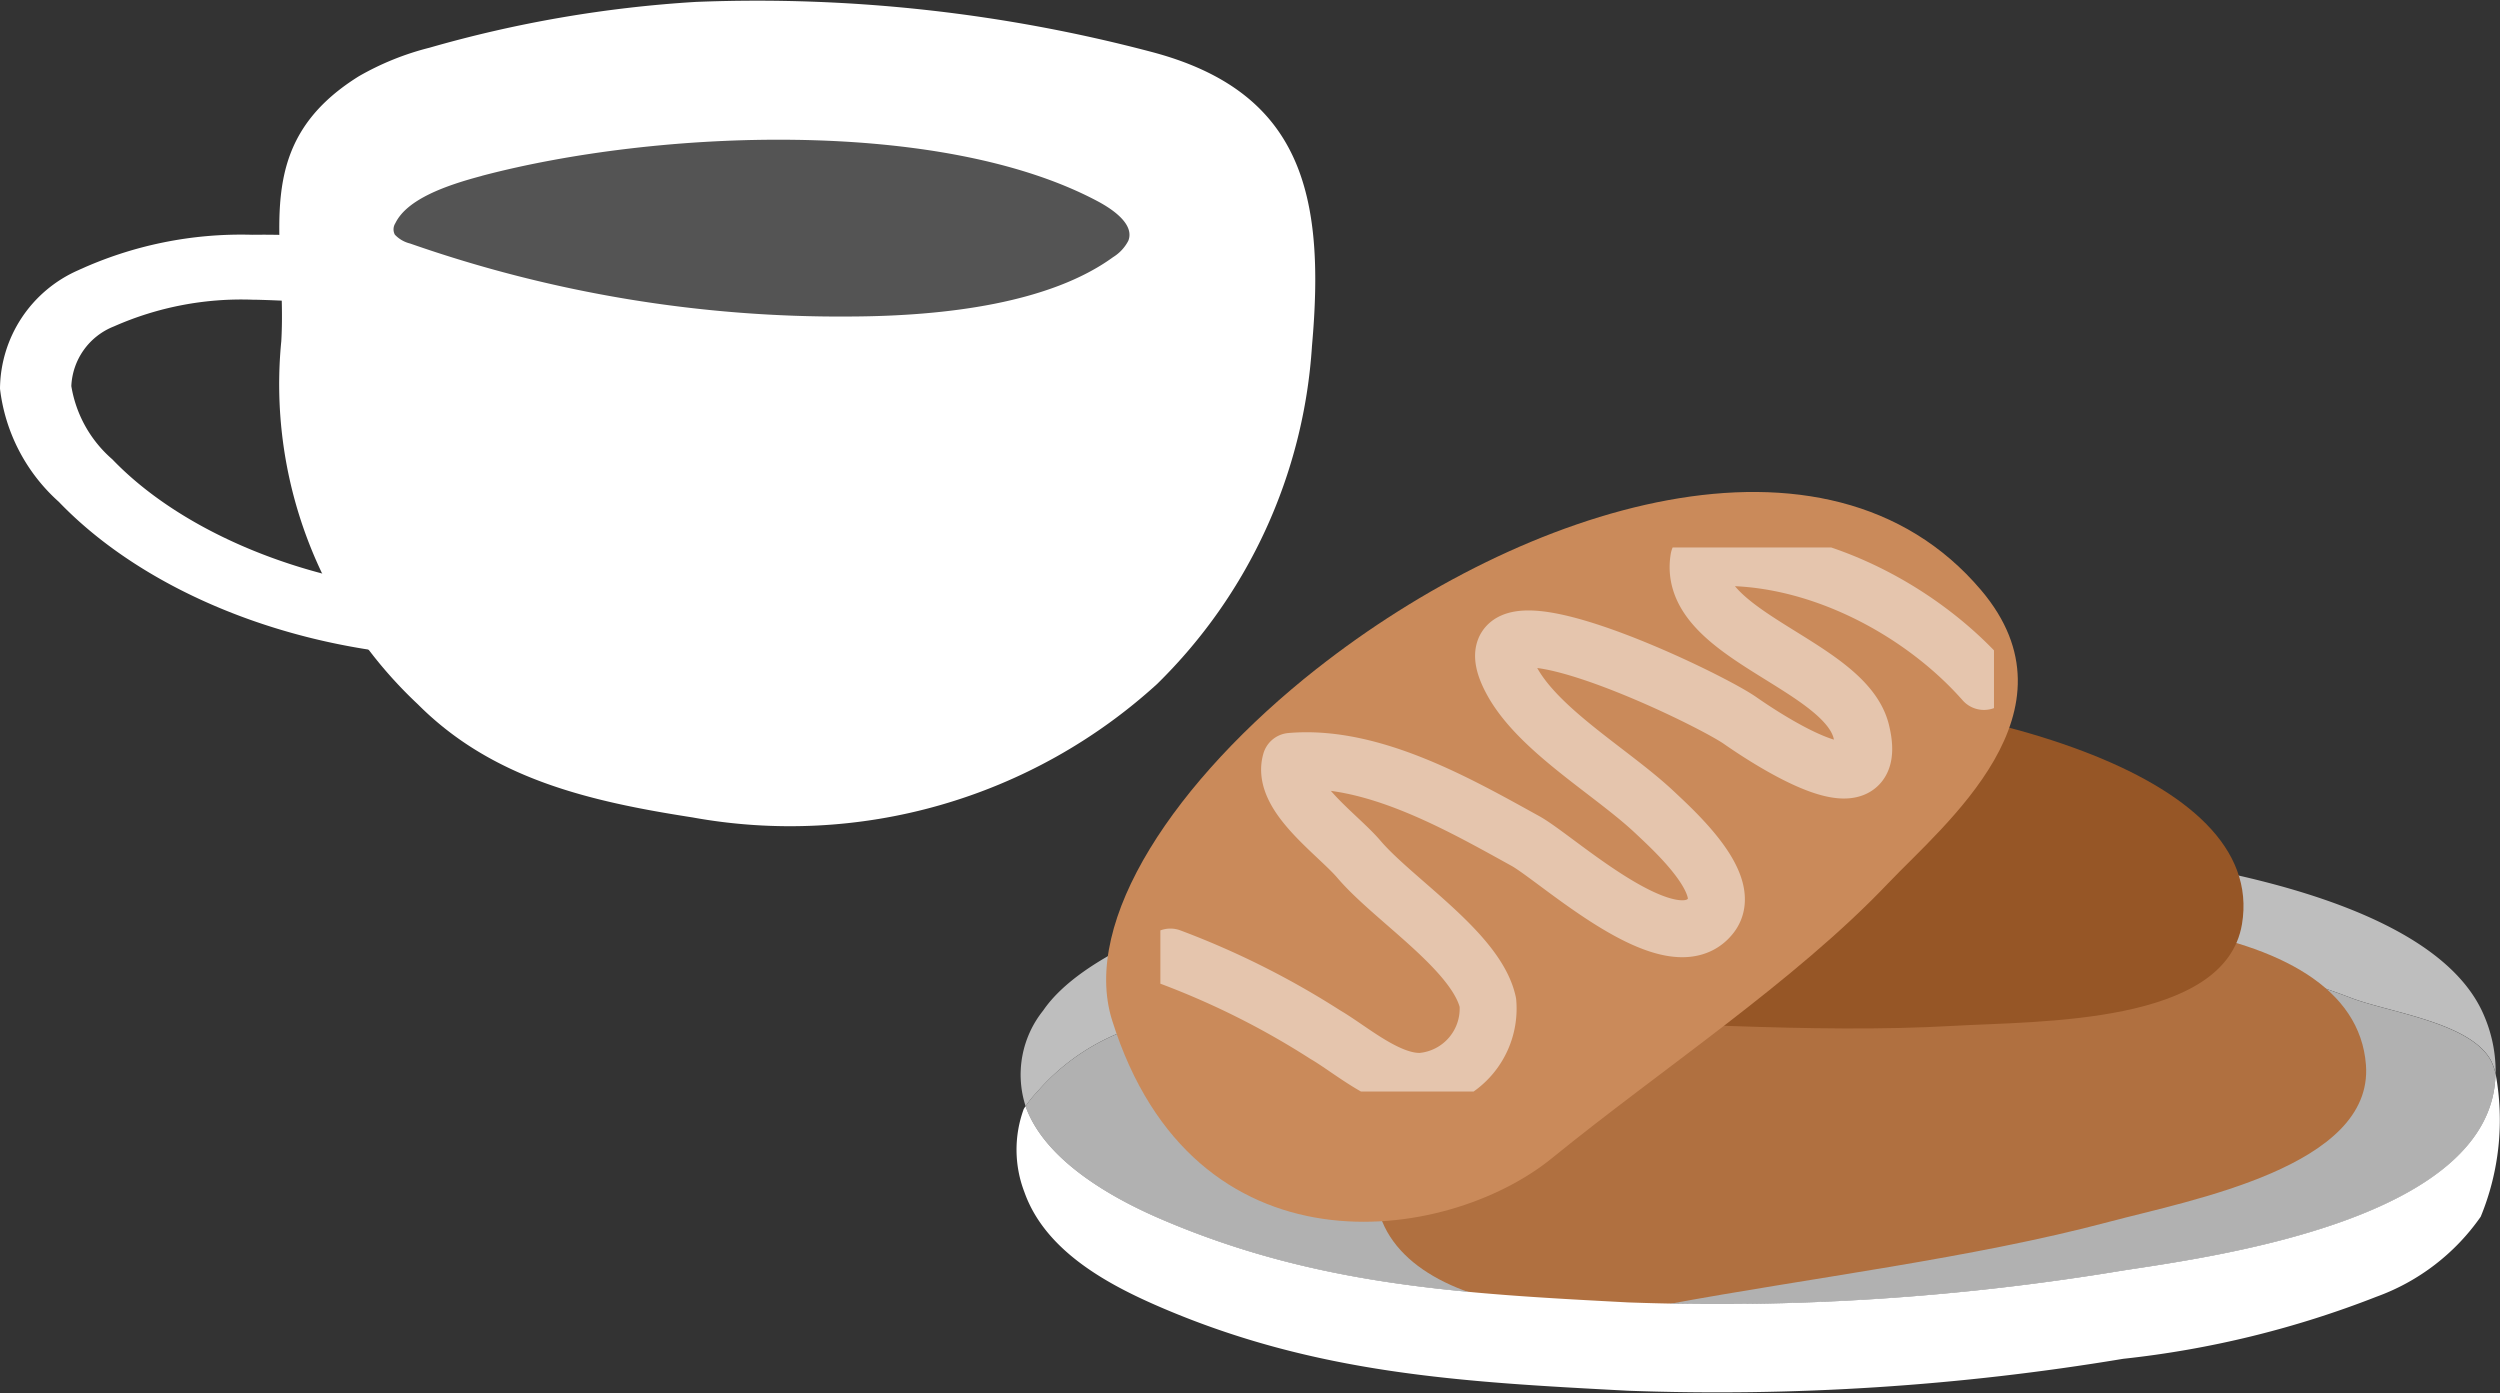
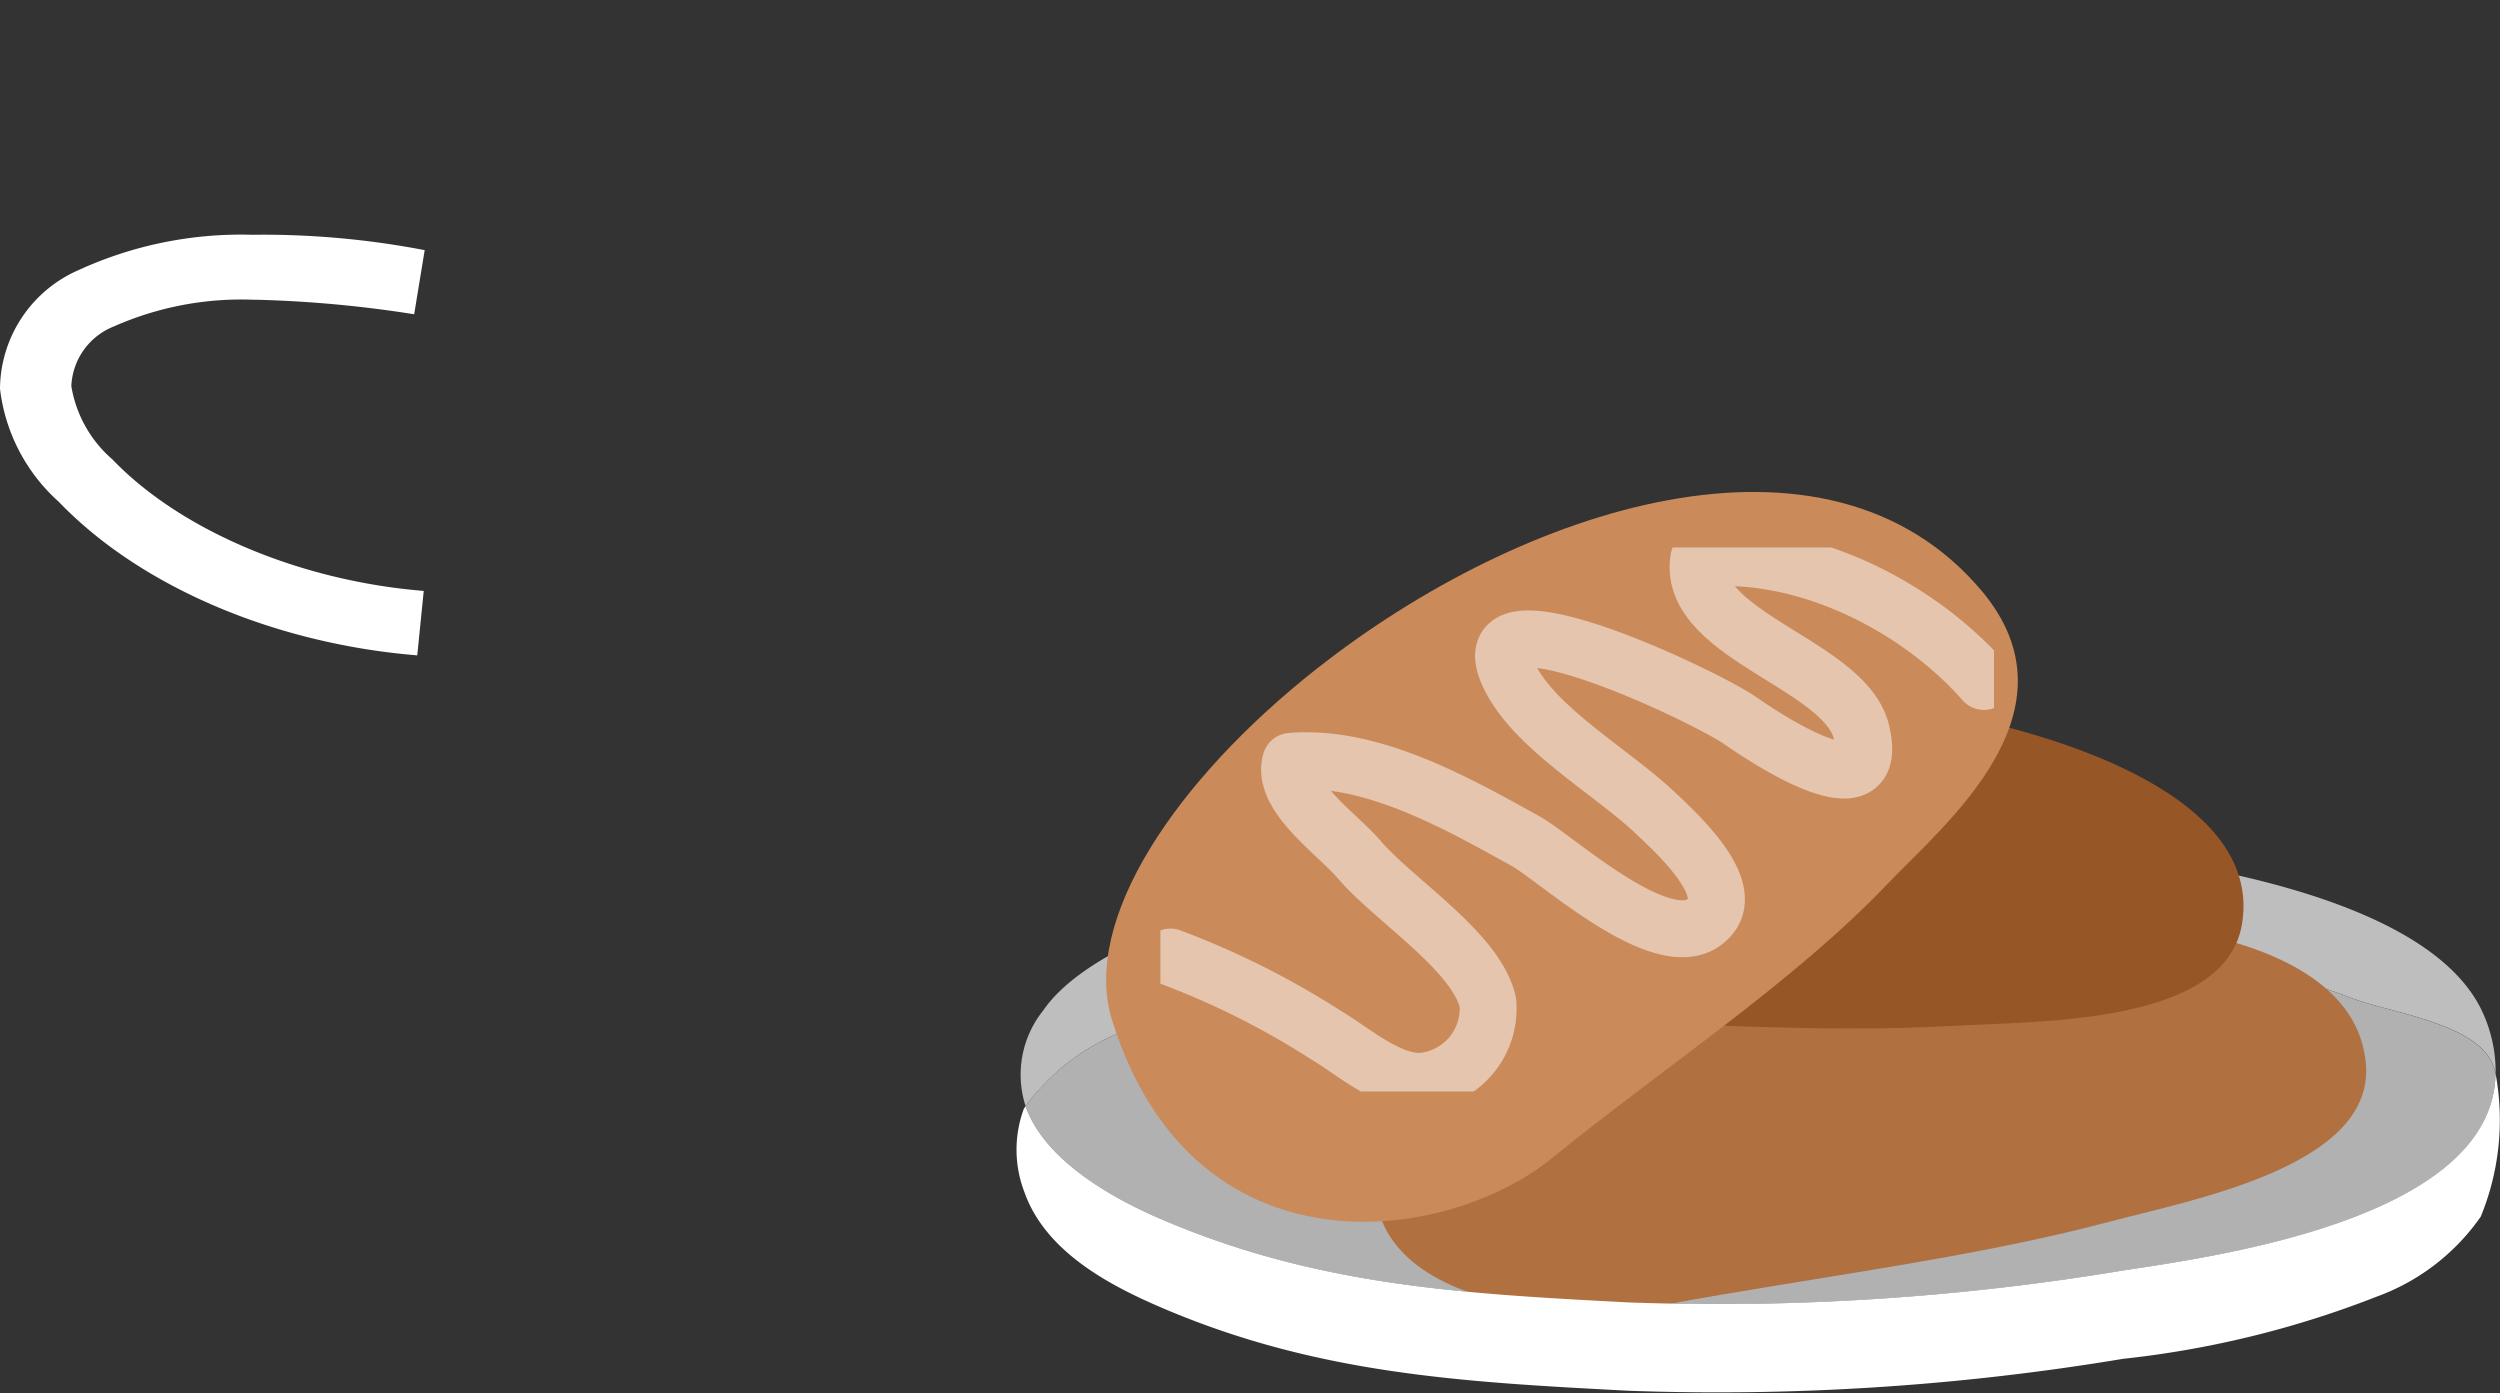
<svg xmlns="http://www.w3.org/2000/svg" id="Illust_特徴4" width="91.514" height="51" viewBox="0 0 91.514 51">
  <rect x="0" y="0" width="91.514" height="51" fill="#333333" stroke="none" />
  <defs>
    <clipPath id="clip-path">
      <rect id="長方形_159" data-name="長方形 159" width="91.514" height="51" fill="none" />
    </clipPath>
    <clipPath id="clip-path-3">
      <rect id="長方形_157" data-name="長方形 157" width="30.515" height="19.915" fill="none" />
    </clipPath>
  </defs>
  <g id="グループ_162" data-name="グループ 162" clip-path="url(#clip-path)">
    <g id="グループ_161" data-name="グループ 161">
      <g id="グループ_160" data-name="グループ 160" clip-path="url(#clip-path)">
-         <path id="パス_4513" data-name="パス 4513" d="M34.145,25.781c2.717,2.728,6.267,3.552,10.04,4.139A19.95,19.95,0,0,0,61.2,25.043,19.02,19.02,0,0,0,66.875,12.66c.495-5.543-.364-9.318-5.905-10.768A56.5,56.5,0,0,0,44.319.07a45.181,45.181,0,0,0-9.746,1.676,10.152,10.152,0,0,0-2.591,1.047c-4.043,2.522-2.618,5.892-2.836,9.695a16.063,16.063,0,0,0,5,13.294" transform="translate(-18.849 0)" fill="#fff" />
        <path id="パス_4514" data-name="パス 4514" d="M15.274,39.779c-5.241-.427-10.15-2.526-13.122-5.621A6.585,6.585,0,0,1,0,30.019a4.781,4.781,0,0,1,2.86-4.336,14.273,14.273,0,0,1,6.366-1.3,31.3,31.3,0,0,1,6.32.563l-.385,2.347,0,0a43.733,43.733,0,0,0-5.832-.533H9.245a11.517,11.517,0,0,0-5.073.977,2.463,2.463,0,0,0-1.561,2.185,4.508,4.508,0,0,0,1.5,2.68c2.5,2.608,6.873,4.451,11.4,4.818Z" transform="translate(0 -15.789)" fill="#fff" />
-         <path id="パス_4515" data-name="パス 4515" d="M44.185,15.874c-1.328.351-2.737.857-3.161,1.731a.415.415,0,0,0-.019.418,1.137,1.137,0,0,0,.559.325A47.652,47.652,0,0,0,57.7,21.02c3.5-.015,7.3-.5,9.6-2.175a1.532,1.532,0,0,0,.556-.6c.216-.556-.451-1.088-1.143-1.454-5.731-3.038-16.082-2.622-22.526-.92" transform="translate(-26.552 -9.434)" fill="#545454" />
        <path id="パス_4516" data-name="パス 4516" d="M154.873,92.905a31.362,31.362,0,0,0-5.871-1.6c-4.323-.806-8.729-.78-13.1-1a67.883,67.883,0,0,0-21.122,2.2c-1.42.384-2.77.992-4.175,1.427A7.957,7.957,0,0,0,106.8,96.38a3.675,3.675,0,0,0-.406.509,3.753,3.753,0,0,1,.643-3.507c1.428-2.091,5.544-3.514,7.742-4.109a67.88,67.88,0,0,1,21.125-2.2c4.371.222,8.777.2,13.1,1,3.152.588,9.345,2.006,10.791,5.53a5.183,5.183,0,0,1,.409,2.085,2.289,2.289,0,0,0-.16-.455c-.747-1.432-3.813-1.789-5.169-2.328" transform="translate(-68.85 -56.392)" fill="#bebebe" />
        <path id="パス_4517" data-name="パス 4517" d="M146.928,108.865a90.332,90.332,0,0,1-18.116,1.17c-6.116-.322-11.434-.607-17.133-3.062-1.96-.844-4.259-2.225-4.93-4.121a3.717,3.717,0,0,1,.406-.509,7.957,7.957,0,0,1,3.807-2.447c1.4-.435,2.755-1.042,4.175-1.427a67.882,67.882,0,0,1,21.122-2.2c4.371.222,8.777.2,13.1,1a31.362,31.362,0,0,1,5.871,1.6c1.356.54,4.422.9,5.169,2.328a2.288,2.288,0,0,1,.16.455c-.078,5.316-10.193,6.688-13.631,7.213" transform="translate(-69.208 -62.355)" fill="#b1b1b1" />
        <path id="パス_4518" data-name="パス 4518" d="M157.987,96.392c9.755-1.708,20.986-1.059,21.411,4.544.281,3.724-6.413,4.948-9.412,5.747-4.994,1.331-10.916,2.045-16.163,3.016-5.09.941-13.35-.667-9.866-7.3,1.34-2.552,7.338-4.833,14.03-6" transform="translate(-92.791 -61.955)" fill="#b07040" />
        <path id="パス_4519" data-name="パス 4519" d="M146.194,71.355c9.928.287,20.73,3.168,19.8,8.72-.619,3.689-7.443,3.544-10.56,3.723-5.192.3-11.14-.19-16.494-.293-5.192-.1-12.866-3.323-7.876-9.1,1.919-2.222,8.318-3.247,15.128-3.05" transform="translate(-83.925 -46.246)" fill="#965626" />
        <path id="パス_4520" data-name="パス 4520" d="M122.854,57.679c7.528-5.932,18.652-9.562,24.316-2.876,3.763,4.444-1.353,8.579-3.409,10.738-3.425,3.6-8.3,6.8-12.3,10.056-3.88,3.157-13.125,4.443-16.1-5.046-1.144-3.65,2.327-8.8,7.49-12.872" transform="translate(-74.651 -33.201)" fill="#ca8a5a" />
        <path id="パス_4521" data-name="パス 4521" d="M106.074,113.039a1.139,1.139,0,0,1,.064-.1c.671,1.9,2.971,3.276,4.93,4.12,5.7,2.455,11.018,2.74,17.133,3.062a90.336,90.336,0,0,0,18.116-1.17c3.437-.525,13.552-1.9,13.631-7.213a9.313,9.313,0,0,1-.543,5.245,7.945,7.945,0,0,1-3.82,2.931,35.938,35.938,0,0,1-9.268,2.271,90.337,90.337,0,0,1-18.116,1.169c-6.115-.322-11.434-.607-17.133-3.062-1.916-.825-4.212-2.051-4.974-4.214a4.33,4.33,0,0,1-.02-3.043" transform="translate(-68.597 -72.445)" fill="#fff" />
        <g id="グループ_159" data-name="グループ 159" transform="translate(42.476 20.04)" opacity="0.5">
          <g id="グループ_158" data-name="グループ 158">
            <g id="グループ_157" data-name="グループ 157" clip-path="url(#clip-path-3)">
              <path id="パス_4522" data-name="パス 4522" d="M151.605,62.565c-2.394-2.716-6.513-4.876-10.438-4.495-.461,2.791,5.338,3.857,5.947,6.326.759,3.078-3.48.266-4.433-.4-1.292-.9-10.4-5.247-8.367-1.468.978,1.822,3.67,3.357,5.221,4.813.769.723,2.941,2.688,2.077,3.793-1.429,1.829-5.612-2.076-6.793-2.729-2.431-1.342-5.619-3.173-8.589-2.914-.365,1.243,1.7,2.652,2.49,3.577,1.275,1.5,4.321,3.392,4.726,5.252a2.672,2.672,0,0,1-2.418,2.882c-1.225.064-2.6-1.166-3.532-1.707a30.056,30.056,0,0,0-5.672-2.842" transform="translate(-121.457 -57.66)" fill="none" stroke="#fff" stroke-linecap="round" stroke-linejoin="round" stroke-width="2.084" />
            </g>
          </g>
        </g>
      </g>
    </g>
  </g>
</svg>